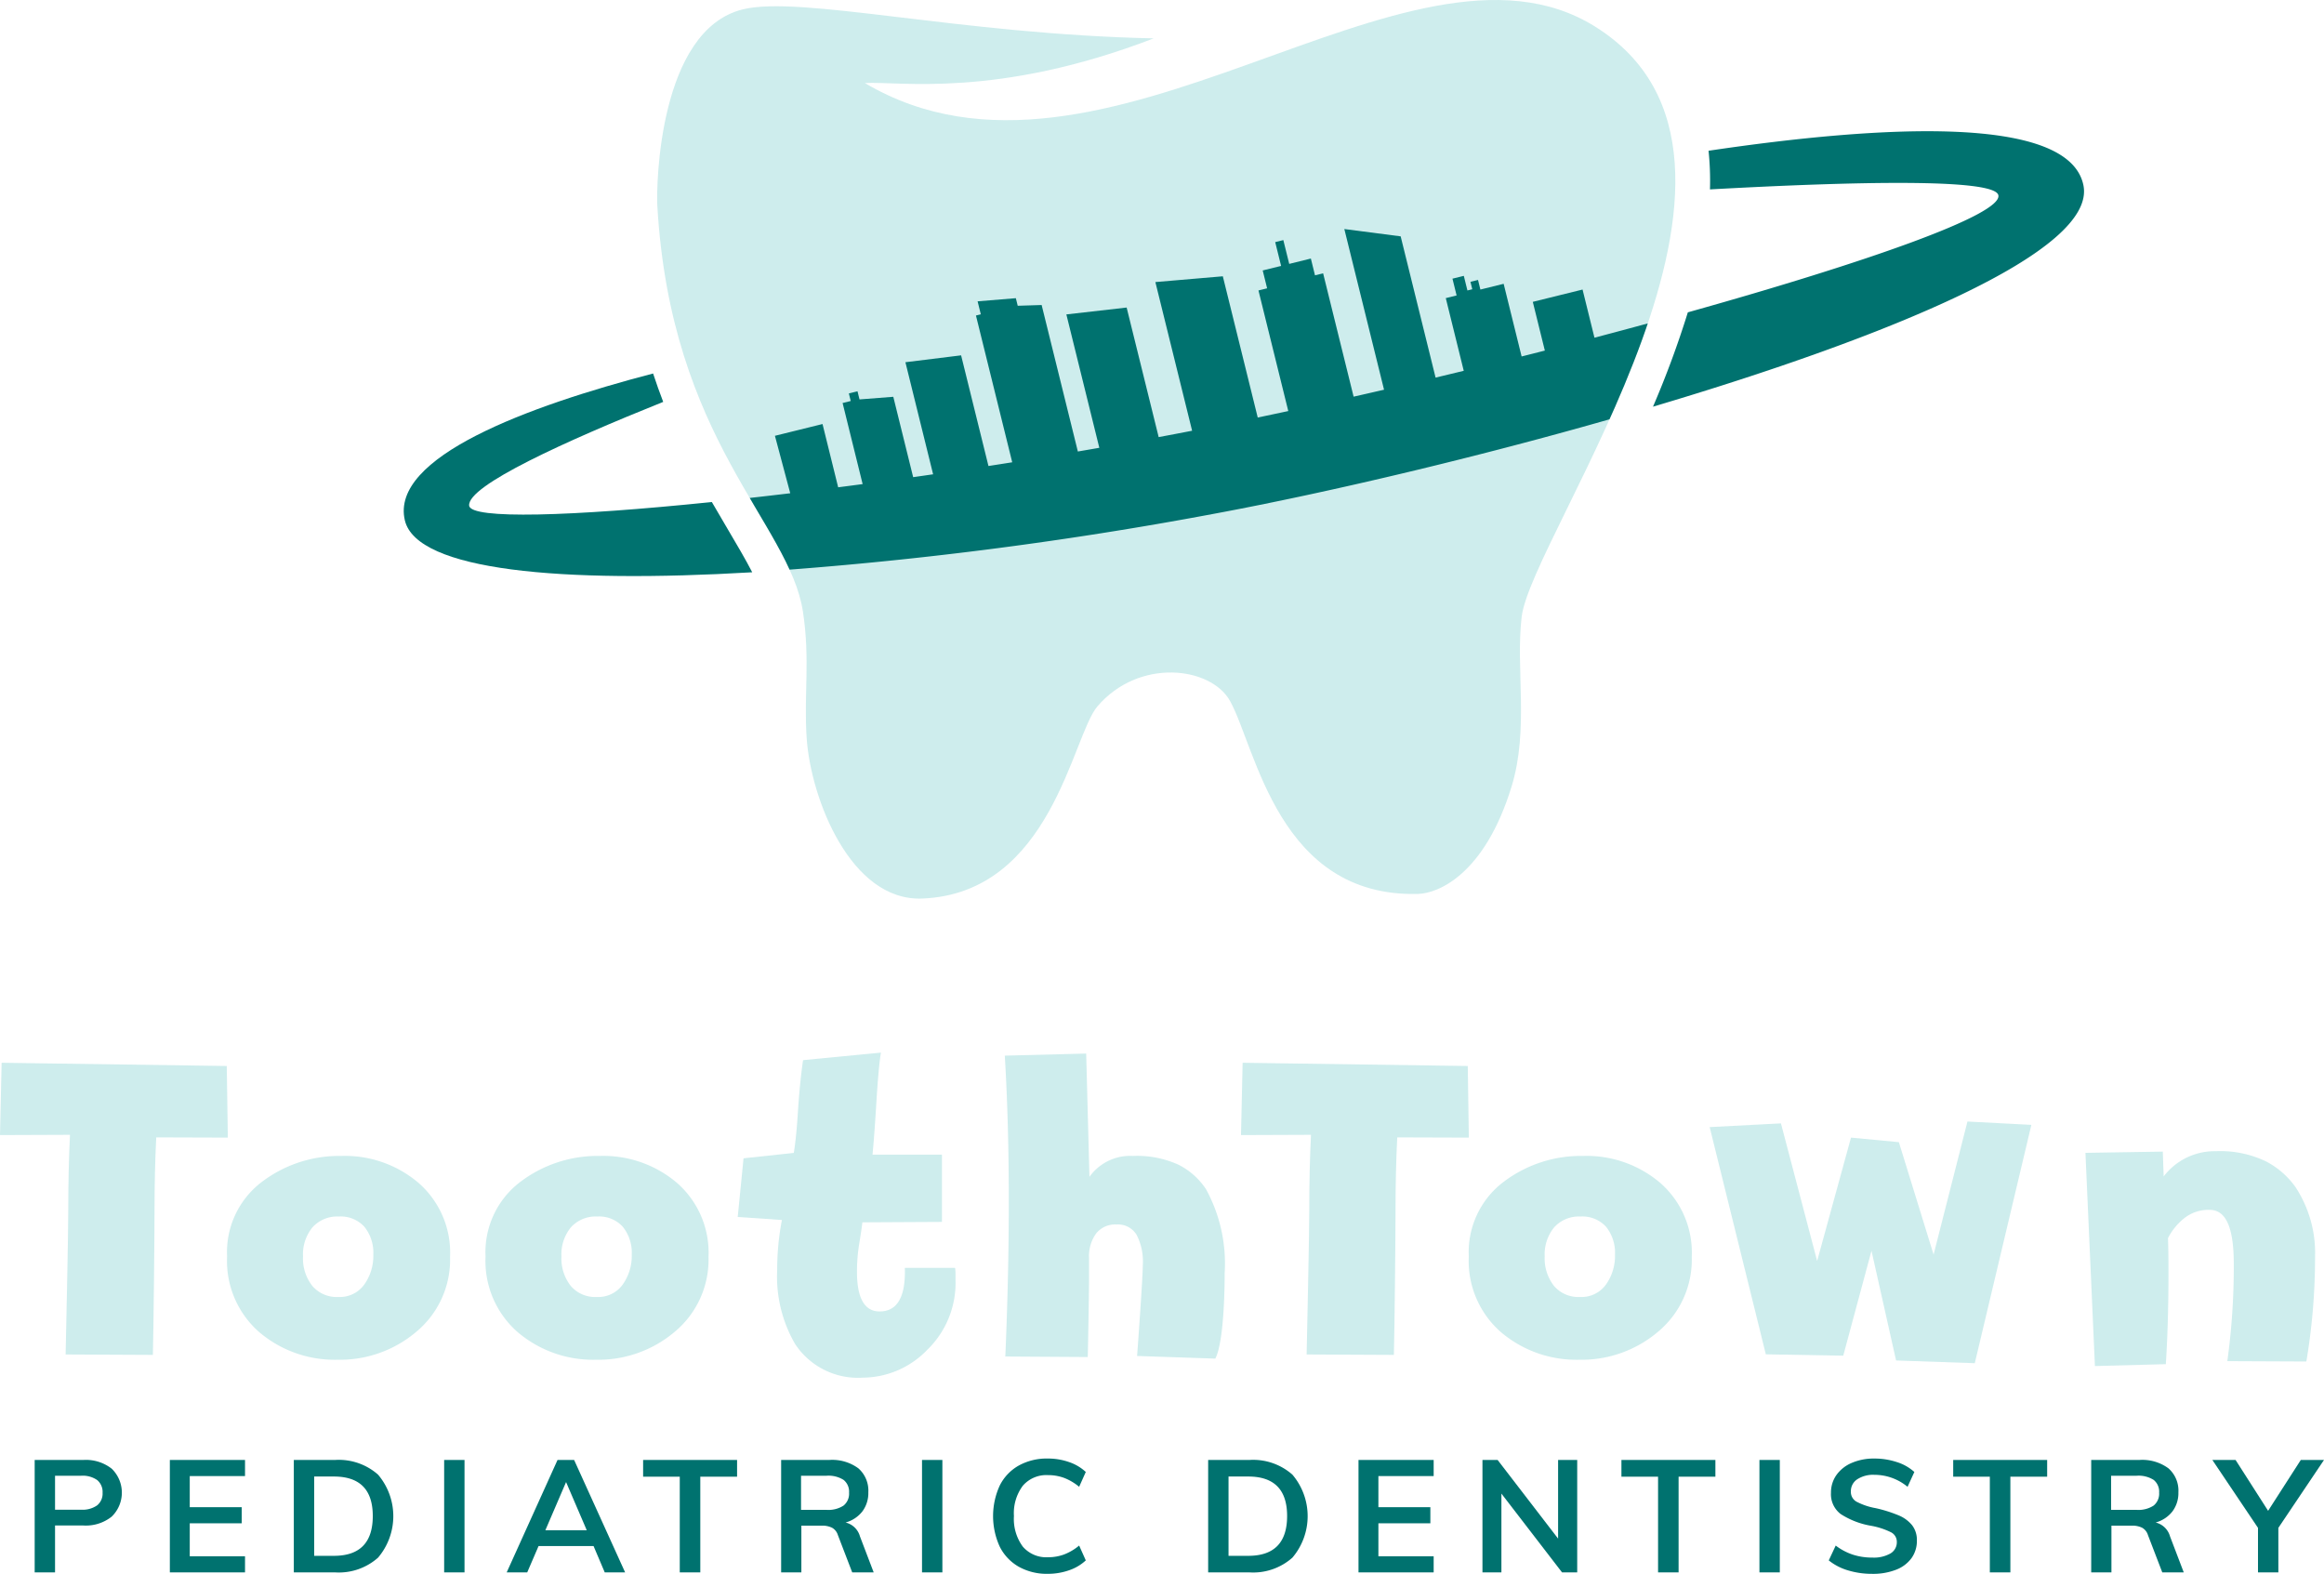
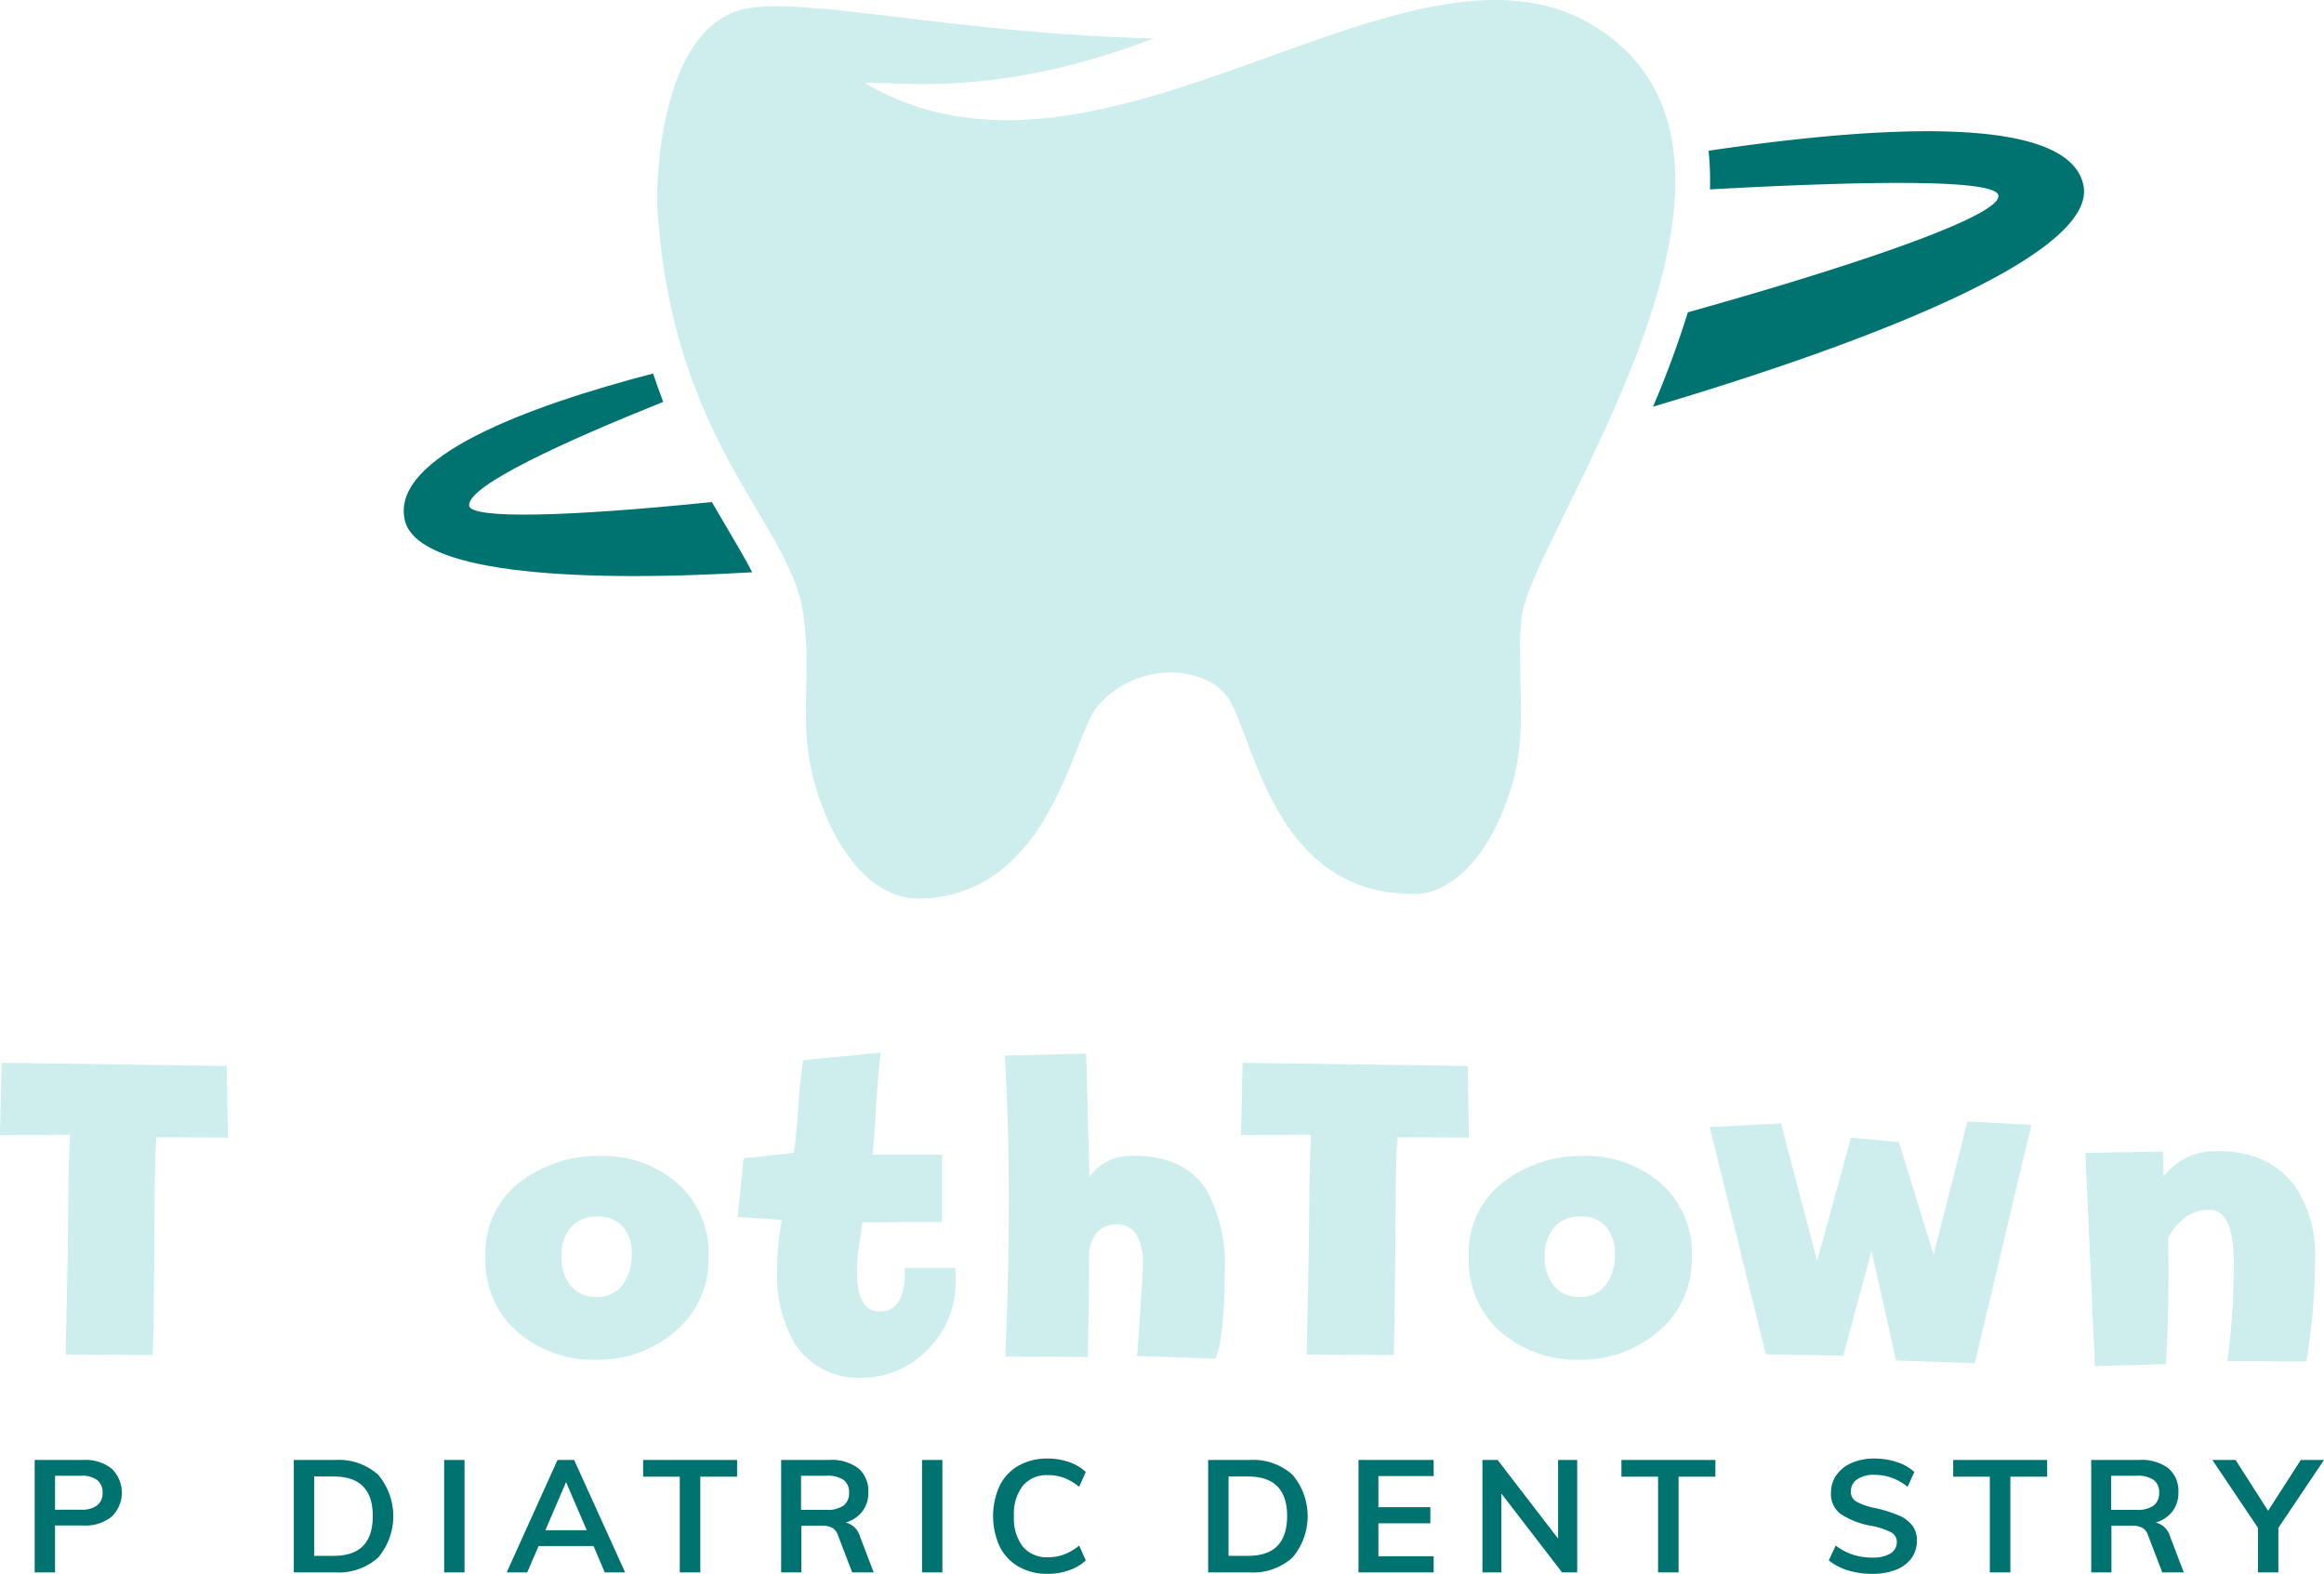
<svg xmlns="http://www.w3.org/2000/svg" width="174" height="117.82" viewBox="0 0 174 117.82">
  <defs>
    <style>.a{fill:none;}.b{fill:#00726f;}.c{fill:#ceeded;}.d{clip-path:url(#a);}</style>
    <clipPath id="a">
      <path class="a" d="M86.377,2.873C74.591,7.41,67.257,6.059,64.754,6.218,82.597,16.77,105.417-6.736,119.411,1.981c15.955,9.938-4.755,38.006-5.484,44.205-.457,3.886.562,8.408-.755,12.699-2.026,6.605-5.51,7.997-7.004,8.036-10.451.27-12.114-10.867-14.062-14.424-1.423-2.598-6.827-3.267-9.947.39-1.887,2.212-3.437,13.987-13.104,14.38-5.393.22-8.35-7.53-8.656-11.972-.228-3.314.273-5.848-.281-9.499-1.01-6.66-9.893-12.815-10.904-30.409C49.13,13.924,49.312,2.272,55.594.706,59.922-.373,71.791,2.565,86.377,2.873Z" />
    </clipPath>
  </defs>
  <title>tt-logo-footer</title>
  <path class="b" d="M54.482,39.608c-.38-.643-.778-1.316-1.185-2.025-10.552,1.085-18.064,1.31-18.171.269-.154-1.495,7.247-4.845,14.529-7.766q-.394-1.022-.757-2.125c-9.41,2.455-19.7,6.26-18.587,10.991.889,3.778,11.737,4.73,26.008,3.89C55.808,41.852,55.178,40.786,54.482,39.608Z" />
  <path class="b" d="M155.983,13.847c-1.117-5.259-15.003-4.499-28.062-2.561a21.828,21.828,0,0,1,.106,2.893c10.787-.594,21.289-.84,21.59.429.343,1.45-9.86,5.024-23.247,8.774a71.689,71.689,0,0,1-2.609,7.063C141.329,25.225,157.038,18.817,155.983,13.847Z" />
  <path class="c" d="M86.377,2.873C74.591,7.41,67.257,6.059,64.754,6.218,82.597,16.77,105.417-6.736,119.411,1.981c15.955,9.938-4.755,38.006-5.484,44.205-.457,3.886.562,8.408-.755,12.699-2.026,6.605-5.51,7.997-7.004,8.036-10.451.27-12.114-10.867-14.062-14.424-1.423-2.598-6.827-3.267-9.947.39-1.887,2.212-3.437,13.987-13.104,14.38-5.393.22-8.35-7.53-8.656-11.972-.228-3.314.273-5.848-.281-9.499-1.01-6.66-9.893-12.815-10.904-30.409C49.13,13.924,49.312,2.272,55.594.706,59.922-.373,71.791,2.565,86.377,2.873Z" />
  <g class="d">
-     <path class="b" d="M124.254,23.97c-1.591.437-3.22.875-4.875,1.311l-.891-3.605-3.726.921.902,3.648q-.867.222-1.739.441l-1.345-5.44-1.742.43-.178-.719-.567.14.138.557-.364.09-.27-1.093-.85.21.31,1.256-.81.2,1.345,5.442q-1.054.256-2.109.508l-2.614-10.574-4.218-.547,2.973,12.028q-1.142.264-2.278.52L99.063,20.461l-.608.15-.31-1.256-1.62.401-.441-1.782-.608.15.441,1.782-1.377.34.33,1.337-.648.16,2.232,9.029q-1.153.247-2.287.484L91.554,20.684l-5.05.432,2.751,11.13q-1.244.241-2.504.476l-2.398-9.699-4.514.514,2.468,9.986q-.803.14-1.607.277L77.989,22.834l-1.791.056-.14-.567-2.864.235.24.972-.364.09,2.716,10.988q-.891.141-1.779.278l-2.048-8.284-4.17.515,2.074,8.39q-.75.109-1.494.214l-1.487-6.016-2.53.196-.15-.608-.648.16.14.567-.608.15,1.5,6.07q-.922.123-1.832.24l-1.171-4.736-3.564.881,1.147,4.301c-1.438.172-2.84.332-4.199.479l1.859,5.405a292.821,292.821,0,0,0,33.957-4.327c8.781-1.626,20.944-4.489,32.392-7.866Z" />
-   </g>
+     </g>
  <path class="c" d="M11.569,90.645c0,1.964-.07,8.761-.123,10.785l-6.532-.032c.043-2.077.197-8.883.197-10.874s.043-3.848.129-5.57l-5.24.02L.122,79.561l16.856.242.08,5.361-5.36-.017Q11.569,87.699,11.569,90.645Z" />
  <path class="c" d="M104.484,90.645c0,1.964-.07,8.761-.123,10.785l-6.532-.032c.043-2.077.197-8.883.197-10.874s.043-3.848.129-5.57l-5.24.02.122-5.413,16.856.242.08,5.361-5.36-.017Q104.484,87.699,104.484,90.645Z" />
-   <path class="c" d="M31.195,99.678a8.846,8.846,0,0,1-5.925,2.115,8.724,8.724,0,0,1-5.861-2.067A7.077,7.077,0,0,1,17.003,94.06a6.594,6.594,0,0,1,2.567-5.554,9.585,9.585,0,0,1,6.006-1.97,8.501,8.501,0,0,1,5.78,2.034,6.94,6.94,0,0,1,2.341,5.522A7.02,7.02,0,0,1,31.195,99.678Zm-3.923-3.512a3.687,3.687,0,0,0,.678-2.236,3.1,3.1,0,0,0-.662-2.083,2.387,2.387,0,0,0-1.921-.775,2.487,2.487,0,0,0-1.97.807,3.182,3.182,0,0,0-.71,2.18,3.326,3.326,0,0,0,.694,2.204,2.403,2.403,0,0,0,1.954.832A2.254,2.254,0,0,0,27.271,96.166Z" />
  <path class="c" d="M50.544,99.678a8.847,8.847,0,0,1-5.925,2.115,8.724,8.724,0,0,1-5.861-2.067A7.077,7.077,0,0,1,36.353,94.06a6.594,6.594,0,0,1,2.567-5.554,9.585,9.585,0,0,1,6.006-1.97,8.501,8.501,0,0,1,5.78,2.034,6.94,6.94,0,0,1,2.341,5.522A7.02,7.02,0,0,1,50.544,99.678Zm-3.923-3.512a3.687,3.687,0,0,0,.678-2.236,3.099,3.099,0,0,0-.662-2.083,2.387,2.387,0,0,0-1.921-.775,2.487,2.487,0,0,0-1.97.807,3.182,3.182,0,0,0-.71,2.18,3.325,3.325,0,0,0,.694,2.204,2.403,2.403,0,0,0,1.954.832A2.254,2.254,0,0,0,46.621,96.166Z" />
  <path class="c" d="M65.858,98.177q1.986,0,1.889-3.262h3.762a3.551,3.551,0,0,1,.032.468v.452a6.977,6.977,0,0,1-2.131,5.231,6.74,6.74,0,0,1-4.811,2.067,5.633,5.633,0,0,1-5.07-2.519,10.081,10.081,0,0,1-1.34-5.57,19.378,19.378,0,0,1,.355-3.713l-3.31-.226.436-4.392,3.762-.404q.194-1.163.323-3.294.145-2.115.371-3.649l5.829-.565q-.178,1.082-.339,3.713t-.291,3.923H70.524v5.037l-5.958.032q-.065.565-.234,1.598a12.938,12.938,0,0,0-.17,2.099Q64.163,98.177,65.858,98.177Z" />
  <path class="c" d="M81.568,88.102a3.741,3.741,0,0,1,3.253-1.566,7.505,7.505,0,0,1,3.423.662,5.356,5.356,0,0,1,2.059,1.84,11.6,11.6,0,0,1,1.389,6.264c0,.366.009,5.03-.699,6.406l-5.857-.197c.065-.882.423-5.841.428-6.815a4.365,4.365,0,0,0-.46-2.244,1.618,1.618,0,0,0-1.502-.783,1.808,1.808,0,0,0-1.55.694,2.894,2.894,0,0,0-.517,1.776v1.954c0,.581-.074,4.948-.095,5.497l-6.171-.039c.315-7.311.393-15.369-.039-22.523l6.093-.157Z" />
  <path class="c" d="M124.162,99.678a8.846,8.846,0,0,1-5.926,2.115,8.724,8.724,0,0,1-5.861-2.067A7.077,7.077,0,0,1,109.97,94.06a6.594,6.594,0,0,1,2.567-5.554,9.585,9.585,0,0,1,6.006-1.97,8.5,8.5,0,0,1,5.78,2.034,6.94,6.94,0,0,1,2.341,5.522A7.02,7.02,0,0,1,124.162,99.678Zm-3.924-3.512a3.687,3.687,0,0,0,.678-2.236,3.099,3.099,0,0,0-.662-2.083,2.387,2.387,0,0,0-1.921-.775,2.488,2.488,0,0,0-1.97.807,3.183,3.183,0,0,0-.71,2.18,3.326,3.326,0,0,0,.694,2.204,2.403,2.403,0,0,0,1.954.832A2.254,2.254,0,0,0,120.238,96.166Z" />
  <path class="c" d="M133.341,84.099,136.051,94.4l2.535-9.236,3.584.341,2.6,8.418,2.535-9.963,4.786.25-4.237,17.841-5.893-.204-1.841-8.214-2.115,7.856-5.796-.102-4.204-17.01Z" />
  <path class="c" d="M161.996,88.07a4.801,4.801,0,0,1,3.891-1.889,7.936,7.936,0,0,1,3.762.759,6.242,6.242,0,0,1,2.212,1.921,8.966,8.966,0,0,1,1.469,5.215,46.997,46.997,0,0,1-.651,7.848l-5.917-.026a51.535,51.535,0,0,0,.481-7.483c-.025-2.561-.603-3.843-1.808-3.843a2.923,2.923,0,0,0-1.905.63,4.578,4.578,0,0,0-1.211,1.485c.053,1.29.085,5.708-.162,9.437l-5.308.141-.71-15.961,5.792-.092Z" />
  <path class="b" d="M2.596,109.295H6.25a3.128,3.128,0,0,1,2.116.656A2.498,2.498,0,0,1,8.36,113.54a3.111,3.111,0,0,1-2.111.662H4.121v3.511H2.596Zm3.476,3.724a1.894,1.894,0,0,0,1.2-.325,1.132,1.132,0,0,0,.408-.94,1.153,1.153,0,0,0-.402-.952,1.889,1.889,0,0,0-1.206-.325H4.121v2.542Z" />
-   <path class="b" d="M12.717,117.713V109.295h5.628v1.206H14.207V112.83h3.89v1.206h-3.89v2.471h4.138v1.206Z" />
  <path class="b" d="M21.998,109.295H25.096a4.437,4.437,0,0,1,3.21,1.1,4.8,4.8,0,0,1,0,6.213,4.423,4.423,0,0,1-3.21,1.105H21.998Zm3.003,7.177q2.909,0,2.909-2.98,0-2.955-2.909-2.956h-1.478v5.935Z" />
  <path class="b" d="M33.254,117.713V109.295h1.525v8.418Z" />
  <path class="b" d="M45.278,117.713l-.839-1.975H40.324l-.851,1.975H37.936l3.807-8.418h1.242l3.819,8.418Zm-4.446-3.157H43.93L42.382,110.95Z" />
  <path class="b" d="M50.895,117.713v-7.165H48.151V109.295h7.035v1.253H52.432v7.165Z" />
  <path class="b" d="M65.414,117.713h-1.608l-1.076-2.802a.939.939,0,0,0-.438-.544,1.666,1.666,0,0,0-.768-.154H59.999v3.5H58.485V109.295h3.606a3.301,3.301,0,0,1,2.176.627,2.217,2.217,0,0,1,.745,1.797,2.29,2.29,0,0,1-.443,1.425,2.4,2.4,0,0,1-1.259.834,1.472,1.472,0,0,1,1.076,1.04Zm-3.535-4.682a2.087,2.087,0,0,0,1.277-.319,1.148,1.148,0,0,0,.414-.97,1.125,1.125,0,0,0-.408-.952,2.112,2.112,0,0,0-1.283-.313H59.975v2.554Z" />
  <path class="b" d="M69.032,117.713V109.295H70.557v8.418Z" />
  <path class="b" d="M76.274,117.288a3.554,3.554,0,0,1-1.425-1.508,5.491,5.491,0,0,1,0-4.564,3.52,3.52,0,0,1,1.425-1.501,4.325,4.325,0,0,1,2.17-.526,4.763,4.763,0,0,1,1.602.266,3.455,3.455,0,0,1,1.248.739l-.497,1.111a4.01,4.01,0,0,0-1.129-.668,3.45,3.45,0,0,0-1.2-.207,2.331,2.331,0,0,0-1.886.792,3.429,3.429,0,0,0-.668,2.27,3.494,3.494,0,0,0,.662,2.288,2.319,2.319,0,0,0,1.892.798,3.443,3.443,0,0,0,1.2-.207,4.001,4.001,0,0,0,1.129-.668l.497,1.111a3.451,3.451,0,0,1-1.248.739,4.763,4.763,0,0,1-1.602.266A4.286,4.286,0,0,1,76.274,117.288Z" />
  <path class="b" d="M90.456,109.295h3.098a4.437,4.437,0,0,1,3.21,1.1,4.8,4.8,0,0,1,0,6.213,4.422,4.422,0,0,1-3.21,1.105H90.456Zm3.003,7.177q2.908,0,2.908-2.98,0-2.955-2.908-2.956H91.981v5.935Z" />
  <path class="b" d="M101.712,117.713V109.295H107.34v1.206h-4.138V112.83h3.89v1.206h-3.89v2.471H107.34v1.206Z" />
  <path class="b" d="M116.656,109.295h1.431v8.418h-1.135l-4.54-5.9v5.9h-1.419V109.295h1.135l4.528,5.888Z" />
  <path class="b" d="M124.141,117.713v-7.165h-2.743V109.295h7.035v1.253h-2.755v7.165Z" />
-   <path class="b" d="M131.731,117.713V109.295h1.525v8.418Z" />
  <path class="b" d="M138.358,117.56a4.166,4.166,0,0,1-1.437-.745l.52-1.111a4.427,4.427,0,0,0,1.283.68,4.663,4.663,0,0,0,1.46.219,2.503,2.503,0,0,0,1.354-.307.97.97,0,0,0,.479-.863.798.798,0,0,0-.443-.727,5.574,5.574,0,0,0-1.46-.479,6.063,6.063,0,0,1-2.306-.887,1.863,1.863,0,0,1-.721-1.584,2.266,2.266,0,0,1,.402-1.325,2.684,2.684,0,0,1,1.141-.91,4.145,4.145,0,0,1,1.708-.331,5.293,5.293,0,0,1,1.685.266,3.525,3.525,0,0,1,1.306.739l-.508,1.111a3.883,3.883,0,0,0-2.483-.898,2.181,2.181,0,0,0-1.289.337,1.066,1.066,0,0,0-.473.916.837.837,0,0,0,.42.757,4.97,4.97,0,0,0,1.437.485,10.235,10.235,0,0,1,1.714.538,2.557,2.557,0,0,1,1.017.745,1.802,1.802,0,0,1,.355,1.141,2.205,2.205,0,0,1-.402,1.318,2.566,2.566,0,0,1-1.159.869,4.727,4.727,0,0,1-1.785.307A6.154,6.154,0,0,1,138.358,117.56Z" />
  <path class="b" d="M148.981,117.713v-7.165h-2.743V109.295h7.035v1.253h-2.755v7.165Z" />
  <path class="b" d="M163.5,117.713h-1.608l-1.076-2.802a.939.939,0,0,0-.438-.544,1.666,1.666,0,0,0-.768-.154h-1.525v3.5h-1.514V109.295h3.606a3.301,3.301,0,0,1,2.176.627,2.217,2.217,0,0,1,.745,1.797,2.29,2.29,0,0,1-.443,1.425,2.4,2.4,0,0,1-1.259.834,1.472,1.472,0,0,1,1.076,1.04Zm-3.535-4.682a2.087,2.087,0,0,0,1.277-.319,1.148,1.148,0,0,0,.414-.97,1.125,1.125,0,0,0-.408-.952,2.112,2.112,0,0,0-1.283-.313h-1.904v2.554Z" />
  <path class="b" d="M174,109.295l-3.417,5.084v3.334h-1.525v-3.334l-3.417-5.084h1.738l2.436,3.807,2.447-3.807Z" />
</svg>